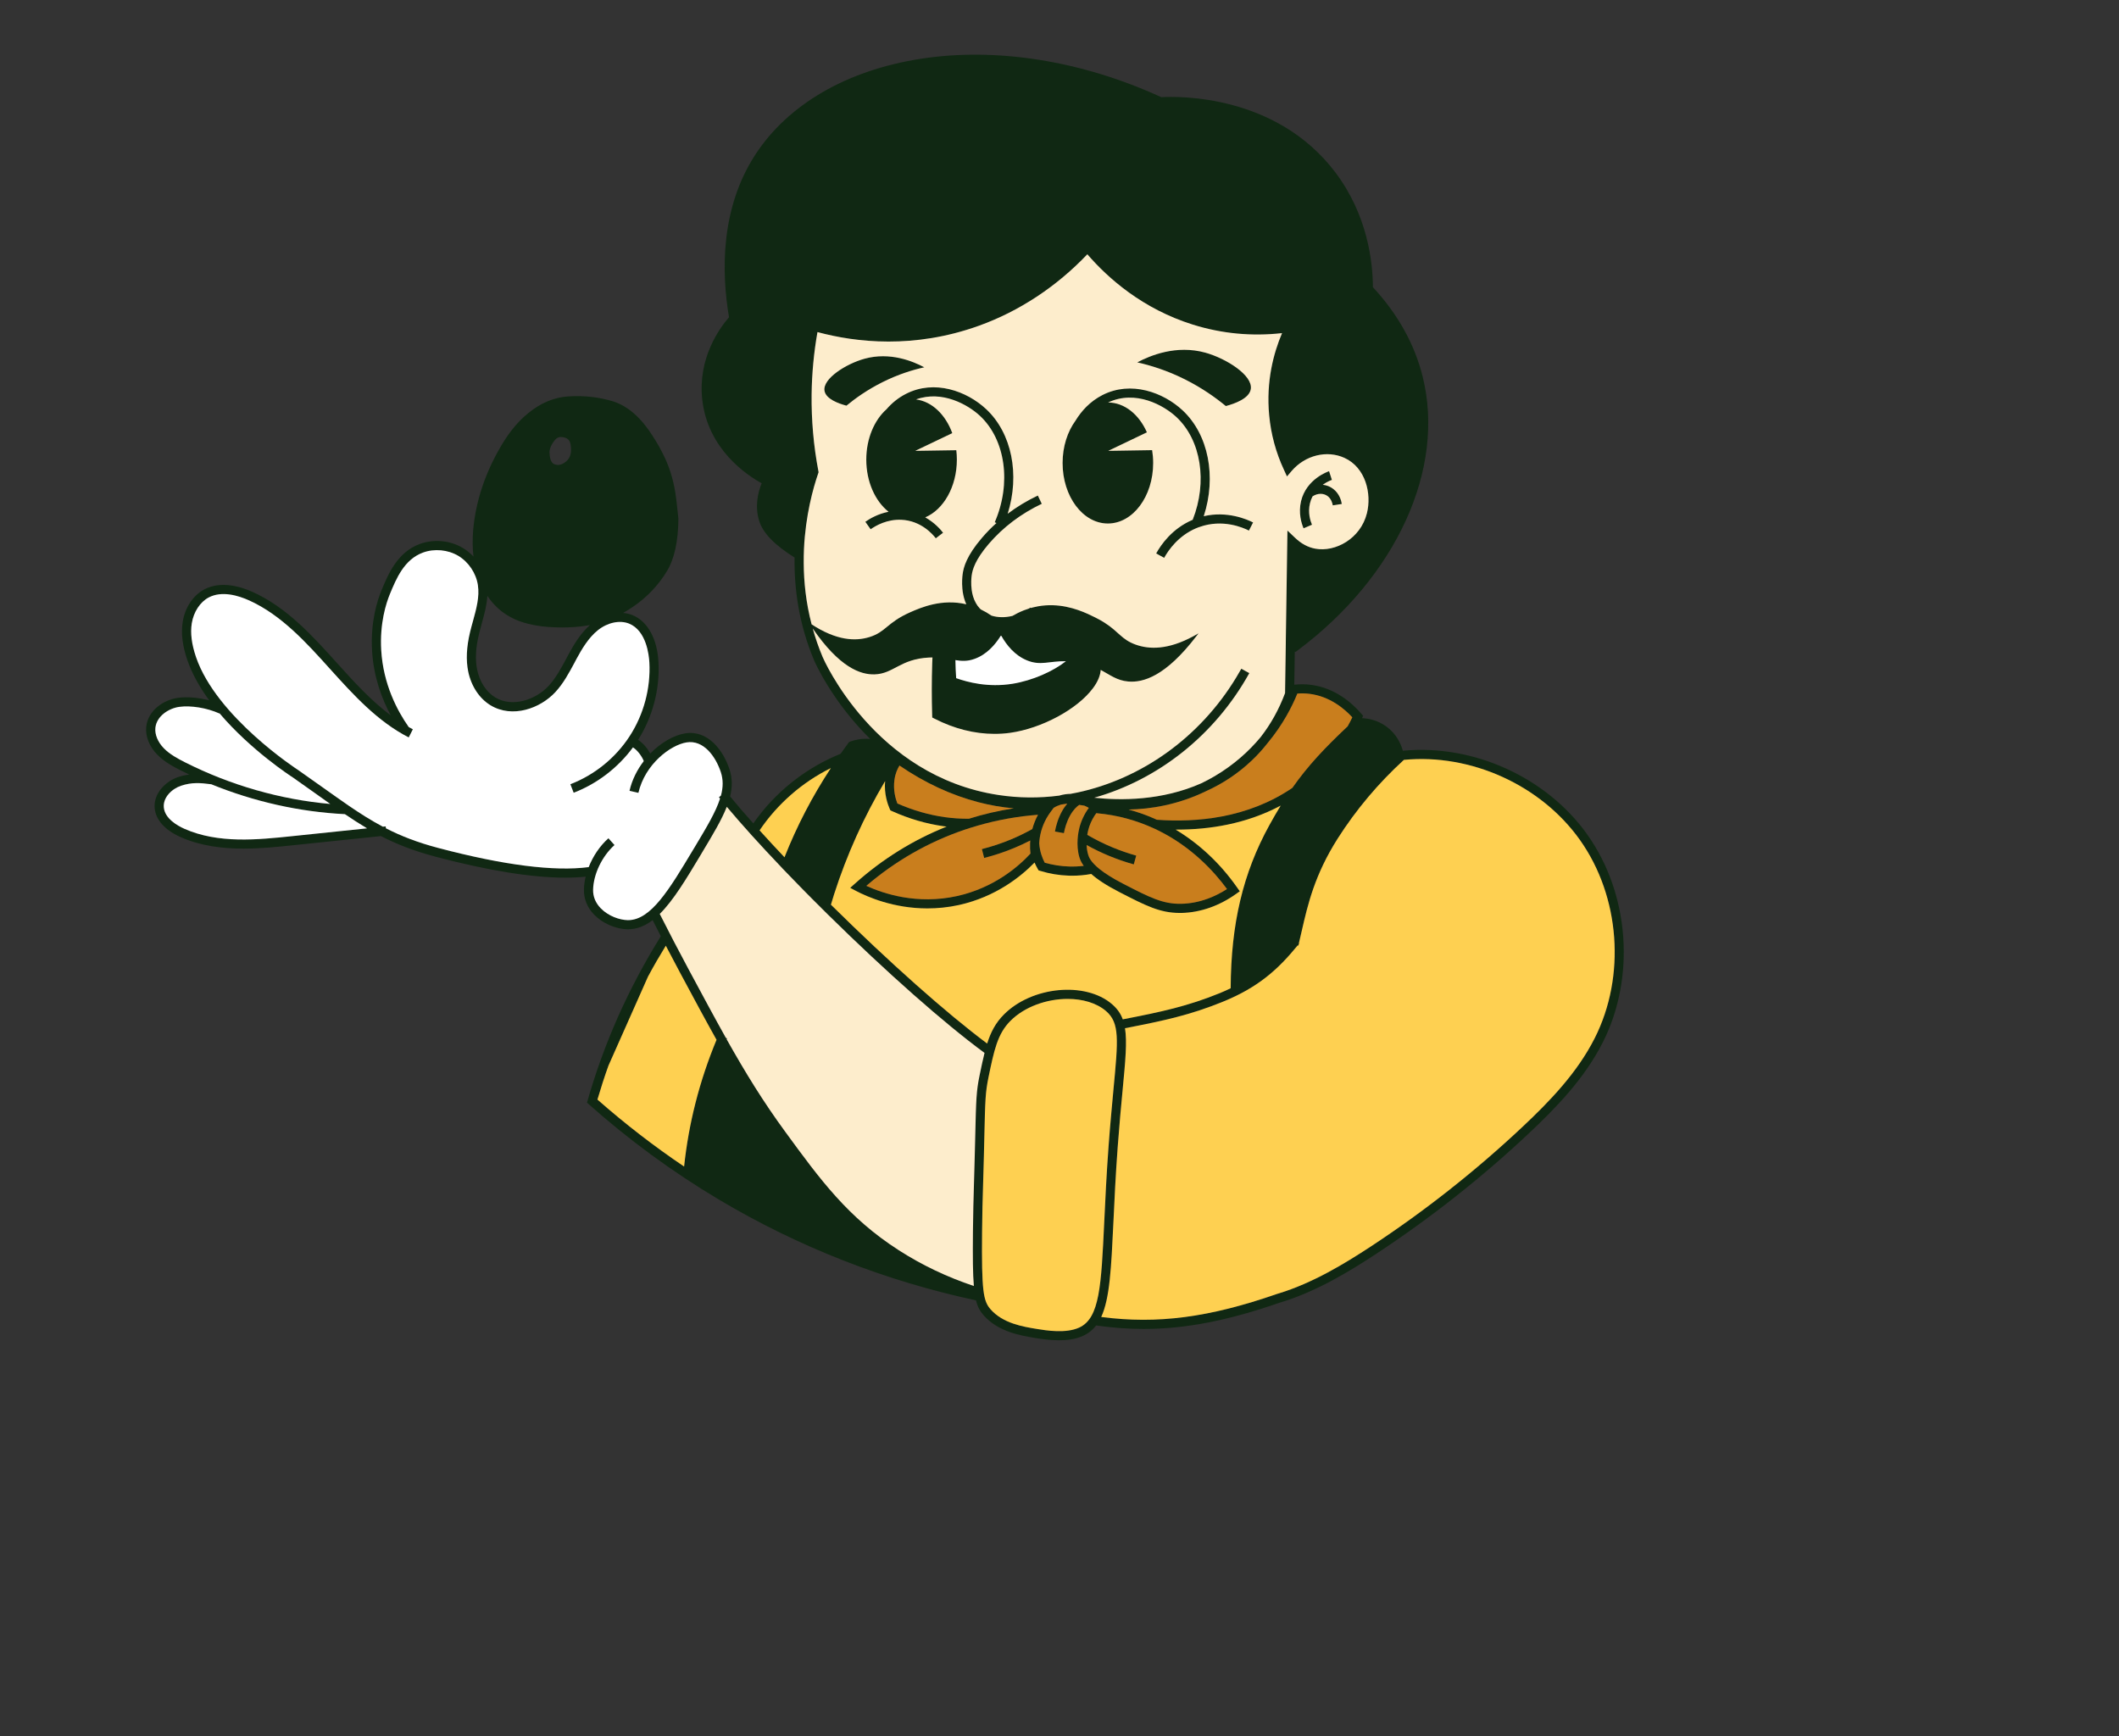
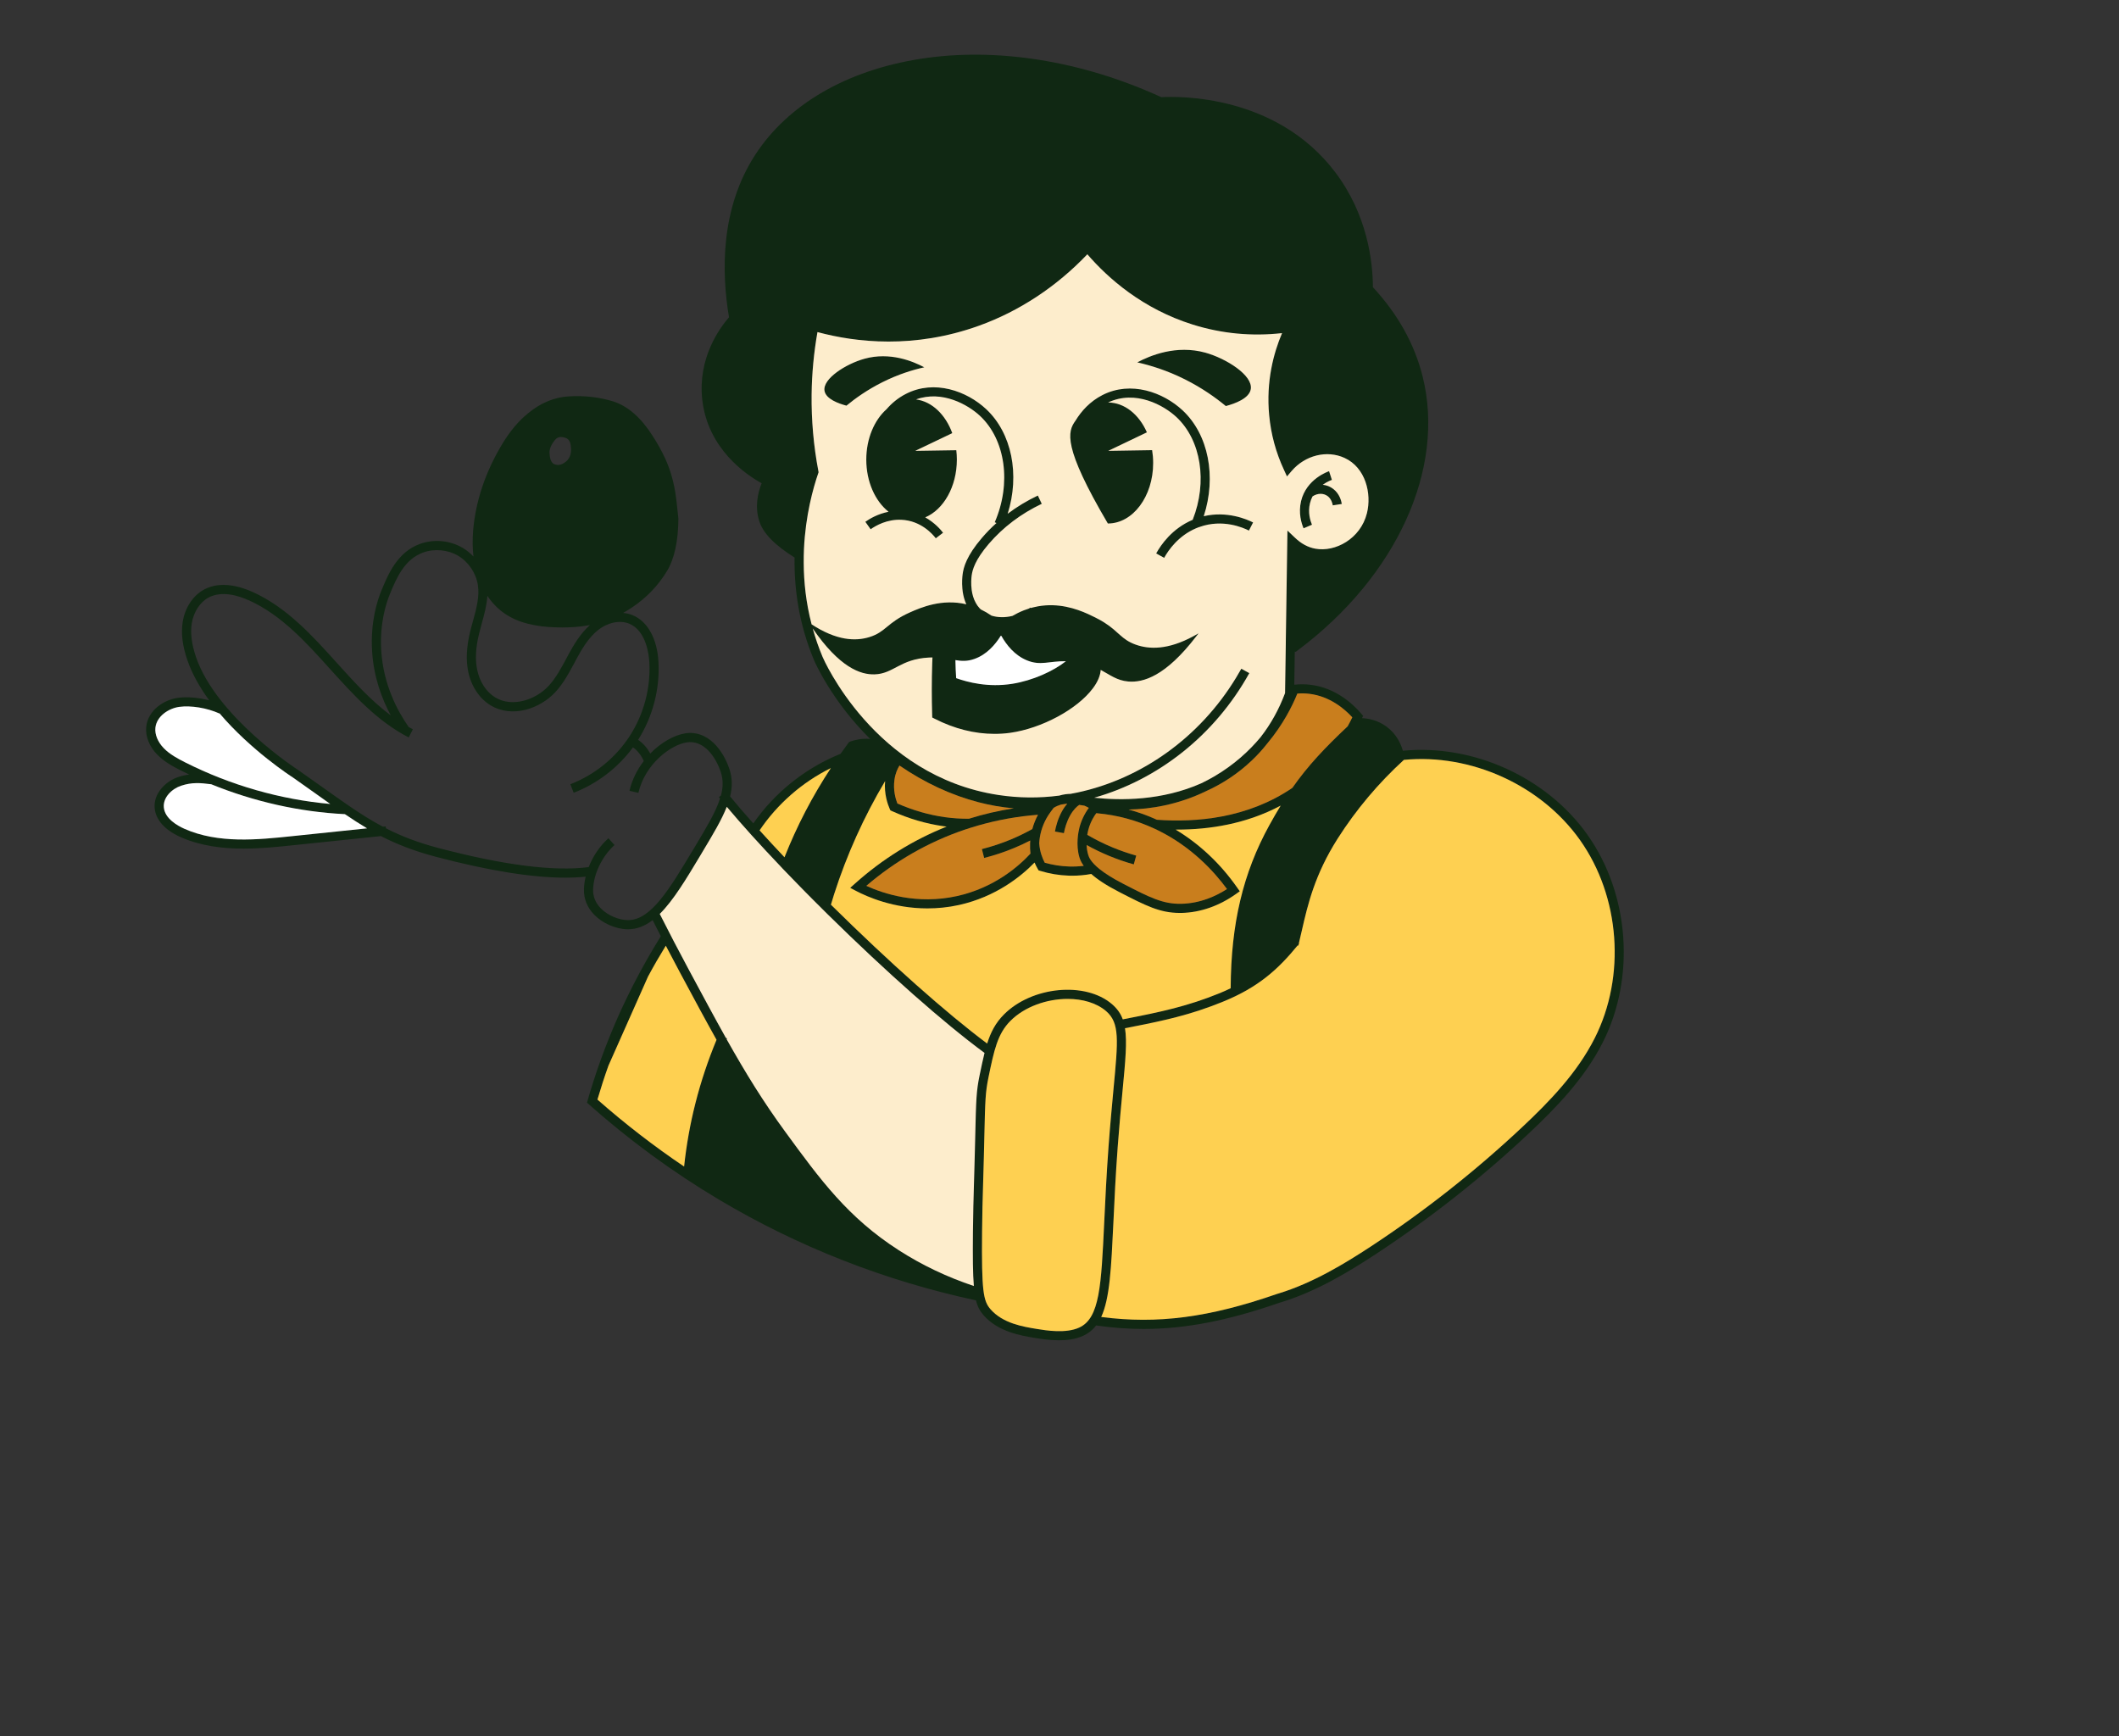
<svg xmlns="http://www.w3.org/2000/svg" width="310" height="254" viewBox="0 0 310 254" fill="none">
  <rect x="0" y="0" width="310" height="254" fill="#333333" stroke="none" />
  <g clip-path="url(#clip0_522_1636)">
    <path d="M183.322 76.425L182.713 77.616C181.845 77.173 178.873 75.888 175.512 77.079C175.503 77.092 175.499 77.101 175.494 77.11L175.454 77.092C175.297 77.15 175.136 77.213 174.975 77.28C172.379 78.39 170.943 80.467 170.312 81.604L169.144 80.959C169.855 79.67 171.484 77.321 174.451 76.054C174.46 76.045 174.474 76.036 174.487 76.036C176.676 70.5 175.722 64.386 172.097 61.003C170.262 59.298 166.14 56.975 162.108 58.877C164.529 58.891 166.642 60.641 167.787 63.245L162.131 65.953L168.553 65.85C168.651 66.459 168.705 67.085 168.705 67.73C168.705 72.621 165.738 76.582 162.077 76.582C158.416 76.582 155.453 72.621 155.453 67.73C155.453 65.322 156.174 63.138 157.342 61.536C158.197 60.135 159.454 58.725 161.285 57.79C165.447 55.664 170.173 57.383 173.01 60.028C176.805 63.568 177.987 69.748 176.103 75.513C179.527 74.711 182.422 75.969 183.322 76.425Z" fill="#102813" />
    <path d="M182.985 56.916C182.771 58.285 180.663 59.046 179.333 59.4C177.843 58.169 175.856 56.751 173.354 55.497C170.709 54.173 168.283 53.439 166.377 53.009C168.248 52.015 172.074 50.404 176.344 51.59C179.409 52.445 183.308 54.907 182.985 56.916Z" fill="#102813" />
    <path d="M135.223 53.73C133.54 54.101 131.41 54.75 129.087 55.913C126.89 57.014 125.136 58.263 123.833 59.342C122.665 59.033 120.812 58.366 120.62 57.158C120.338 55.39 123.766 53.228 126.46 52.481C130.215 51.438 133.572 52.857 135.223 53.73Z" fill="#102813" />
    <path d="M196.299 73.722L194.979 73.928C194.939 73.668 194.778 72.997 194.236 72.581C193.623 72.115 192.755 72.124 192.021 72.612C191.86 72.912 191.73 73.252 191.64 73.628C191.314 74.989 191.685 76.17 191.936 76.761L190.705 77.284C190.392 76.546 189.926 75.047 190.338 73.315C191.117 70.052 194.303 68.974 194.437 68.929L194.849 70.204C194.795 70.218 194.196 70.424 193.511 70.916C194.066 70.969 194.594 71.171 195.051 71.525C195.977 72.232 196.232 73.297 196.299 73.722Z" fill="#102813" />
    <path d="M232.246 122.124C226.271 113.692 215.508 108.823 205.232 109.825C204.941 108.787 204.292 107.373 202.856 106.307C201.549 105.341 200.166 105.095 199.258 105.054L199.419 104.714L199.137 104.392C197.955 103.009 195.431 100.624 191.734 100.176C190.96 100.078 190.159 100.073 189.349 100.163L189.421 95.329L189.564 95.352L189.864 95.128C204.315 84.311 211.485 68.602 208.132 55.104C206.955 50.36 204.503 45.956 200.851 42.013C200.833 38.272 200.054 31.438 195.355 25.217C186.722 13.795 172.423 14.073 169.894 14.216C158.213 8.863 145.695 6.872 134.619 8.613C123.86 10.3 115.298 15.272 110.509 22.608C105.367 30.498 105.542 39.825 106.652 46.413C105.251 48.019 102.082 52.392 102.731 58.407C103.514 65.711 109.279 69.515 111.427 70.692C110.836 72.178 110.424 74.156 111.073 76.219C111.615 77.973 113.311 79.723 116.242 81.558C116.175 86.078 116.86 91.283 119.111 96.627C119.156 96.73 121.676 102.561 127.31 108.102C126.062 107.981 125.014 108.254 124.419 108.469L124.231 108.536L124.11 108.693C123.725 109.216 123.345 109.736 122.974 110.268C117.827 112.354 113.378 115.898 110.205 120.45C108.952 119.049 107.811 117.724 106.813 116.507C107.148 115.133 107.153 113.835 106.71 112.506C105.797 109.758 103.55 106.742 100.22 107.283C98.587 107.552 96.698 108.621 95.132 110.232C94.72 109.481 94.089 108.715 93.351 108.232C95.485 104.857 96.546 100.821 96.331 96.833C96.152 93.441 94.734 90.88 92.54 89.99C92.102 89.811 91.636 89.704 91.158 89.663C91.158 89.659 91.162 89.659 91.162 89.659H91.166C91.623 89.404 92.071 89.126 92.514 88.826C94.599 87.43 96.309 85.64 97.593 83.51C98.663 81.728 99.218 79.173 99.245 75.919V75.843C98.985 73.382 98.922 72.934 98.9 72.804C98.641 70.705 98.094 68.758 97.289 67.022C96.77 65.903 96.143 64.784 95.432 63.697C93.776 61.101 91.869 59.427 89.748 58.733C87.68 58.093 85.469 57.843 83.182 57.986C81.106 58.111 79.128 58.926 77.32 60.407C75.883 61.548 74.567 63.119 73.408 65.062C71 69.099 69.595 73.296 69.223 77.544C69.112 78.922 69.125 80.211 69.264 81.393C69.264 81.397 69.264 81.401 69.264 81.41C68.803 80.932 68.288 80.502 67.715 80.162C65.835 79.043 63.486 78.824 61.427 79.571C58.124 80.779 56.786 84.006 55.81 86.365C55.188 87.864 54.186 91.006 54.432 95.195C54.656 99.017 55.855 102.217 57.171 104.656C54.262 102.485 51.742 99.697 49.29 96.981C45.696 92.993 41.977 88.876 37.014 86.62C35.085 85.747 32.292 84.969 29.92 86.208C28.26 87.076 27.065 88.862 26.729 90.979C26.465 92.626 26.689 94.443 27.4 96.537C28.112 98.61 29.258 100.606 30.614 102.454C29.043 102.047 27.387 101.899 26.044 102.083C23.927 102.373 21.649 103.922 21.394 106.321C21.251 107.708 21.837 109.194 23.005 110.389C24.017 111.432 25.319 112.13 26.465 112.712C26.868 112.909 27.266 113.106 27.673 113.298C27.172 113.365 26.653 113.477 26.093 113.665C24.245 114.265 22.406 116.086 22.634 118.266C22.804 119.958 24.151 121.443 26.42 122.455C29.329 123.748 32.516 124.138 35.626 124.138C38.177 124.138 40.679 123.878 42.93 123.641L55.73 122.307C58.062 123.507 60.572 124.487 63.772 125.337C71.466 127.369 77.812 128.389 82.717 128.389C83.773 128.389 84.758 128.34 85.68 128.242C85.528 128.877 85.438 129.513 85.429 130.135C85.398 131.495 85.912 132.757 86.91 133.791C88.141 135.062 90.061 135.913 91.802 135.939H91.887C93.185 135.939 94.362 135.452 95.481 134.601C95.875 135.384 96.278 136.168 96.68 136.955C94.349 140.692 92.254 144.626 90.459 148.641C88.633 152.745 87.094 156.996 85.877 161.293V161.302C85.877 161.302 85.868 161.315 85.868 161.324L85.908 161.333C91.883 166.672 98.381 171.439 105.21 175.502C116.811 182.403 129.454 187.362 142.782 190.222C143.019 191.184 143.373 191.802 143.883 192.388C146.022 194.85 149.432 195.396 151.473 195.731C152.283 195.861 153.559 196.063 154.928 196.063C156.114 196.063 157.372 195.91 158.446 195.414C159.225 195.056 159.847 194.559 160.353 193.896C162.711 194.228 164.998 194.407 167.294 194.407C173.475 194.407 179.686 193.171 187.214 190.562L187.478 190.482C192.621 188.902 197.347 186.038 201.289 183.446C209.207 178.241 216.721 172.316 223.631 165.826C227.69 162.013 231.816 157.753 234.484 152.476C239.282 142.993 238.382 130.793 232.242 122.124H232.246ZM189.796 101.461C190.396 101.411 190.996 101.425 191.569 101.496C194.545 101.863 196.689 103.685 197.834 104.933C197.62 105.381 197.4 105.811 197.163 106.236C197.163 106.236 197.163 106.245 197.159 106.245C193.824 109.395 191.376 111.955 189.063 115.258C189.058 115.258 189.058 115.263 189.054 115.263C182.506 119.72 174.942 120.338 169.245 119.917C167.903 119.3 166.515 118.803 165.096 118.427C168.305 118.364 172.293 117.742 176.428 115.742C176.446 115.737 176.464 115.728 176.482 115.715C178.791 114.668 181.065 113.213 183.146 111.23C183.952 110.465 184.703 109.642 185.393 108.76C185.424 108.72 185.46 108.675 185.491 108.639C187.698 105.976 189.036 103.336 189.796 101.461ZM157.918 125.435C158.025 125.776 158.2 126.187 158.544 126.662C157.828 126.747 157.108 126.778 156.396 126.756C155.192 126.72 153.997 126.532 152.838 126.201C152.512 125.583 152.113 124.599 152.033 123.368C152.046 123.09 152.073 122.808 152.118 122.526C152.319 121.215 152.847 119.94 153.653 118.839L154.145 118.172C154.512 117.953 154.879 117.8 155.219 117.697C155.524 117.657 155.828 117.608 156.137 117.559C155.882 117.854 155.626 118.208 155.38 118.646C154.763 119.752 154.467 120.884 154.333 121.64L155.644 121.878C155.765 121.224 156.02 120.244 156.548 119.3C157.027 118.44 157.537 117.979 157.887 117.742C158.119 117.778 158.365 117.818 158.638 117.859C158.88 117.957 159.099 118.073 159.287 118.181C158.656 119.045 158.182 120.038 157.909 121.085C157.77 121.636 157.354 123.583 157.918 125.435ZM162.778 123.972C161.507 123.444 160.259 122.826 159.064 122.128C159.113 121.81 159.171 121.56 159.207 121.417C159.395 120.678 159.708 119.971 160.12 119.331C160.205 119.201 160.29 119.08 160.384 118.955C160.438 118.96 160.496 118.964 160.549 118.973C163.45 119.233 166.26 119.998 168.919 121.233C169.12 121.323 169.312 121.417 169.509 121.515C174.289 123.896 177.534 127.373 179.503 130.054C177.923 131.075 175.614 132.149 172.83 132.211C170.127 132.274 168.185 131.276 164.336 129.293C162.738 128.474 161.646 127.758 160.894 127.163C159.516 126.062 159.292 125.35 159.198 125.042C159.05 124.563 158.987 124.075 158.97 123.614C160.039 124.209 161.145 124.742 162.268 125.207C163.436 125.691 164.649 126.107 165.866 126.447L166.224 125.162C165.061 124.836 163.902 124.433 162.778 123.972ZM120.346 96.108C119.756 94.707 119.277 93.311 118.896 91.937C122.808 97.625 125.869 98.717 127.959 98.65C130.747 98.556 131.692 96.394 135.917 96.188C136.087 96.18 136.252 96.175 136.413 96.175C136.4 96.47 136.386 96.766 136.378 97.057C136.297 99.545 136.297 102.074 136.369 104.562L136.382 104.96L136.731 105.139C139.586 106.603 142.576 107.355 145.494 107.355C146.255 107.355 147.016 107.305 147.768 107.203C152.386 106.558 157.596 103.761 159.887 100.686C160.585 99.76 160.97 98.842 161.028 97.996C162.411 98.735 163.391 99.545 165.052 99.693C167.236 99.89 170.521 98.927 174.974 93.127C175.099 92.966 175.22 92.809 175.345 92.644C175.09 92.796 174.835 92.935 174.589 93.069C170.888 95.07 168.144 95.025 166.112 94.286C164.067 93.543 163.7 92.433 161.579 91.082C161.203 90.845 160.773 90.599 160.263 90.344C159.945 90.182 159.574 89.999 159.153 89.811C157.412 89.028 154.834 88.164 151.845 88.697C151.616 88.737 151.388 88.786 151.16 88.844C151.03 88.876 150.905 88.911 150.78 88.943L150.735 88.88C150.668 88.929 150.596 88.978 150.524 89.023C150.269 89.104 150.023 89.189 149.781 89.283C149.173 89.525 148.613 89.802 148.112 90.097C147.034 90.361 145.968 90.344 145.042 90.053C144.577 89.73 144.053 89.421 143.48 89.144C143.422 89.09 143.364 89.032 143.306 88.969C143.086 88.732 142.907 88.482 142.764 88.213C142.585 87.904 142.455 87.578 142.357 87.251C142.263 86.933 142.196 86.62 142.155 86.32C142.026 85.389 142.102 84.557 142.151 84.19C142.267 83.326 142.652 81.903 144.653 79.562C146.747 77.127 149.352 75.149 152.404 73.699L151.831 72.491C150.247 73.243 148.77 74.133 147.418 75.154C149.222 69.443 148.032 63.356 144.268 59.848C141.435 57.203 136.704 55.484 132.547 57.61C131.374 58.205 130.434 59.002 129.691 59.866C127.91 61.45 126.733 64.162 126.733 67.237C126.733 70.481 128.04 73.319 129.991 74.863C128.443 75.167 127.257 75.861 126.594 76.331L127.368 77.423C128.156 76.868 129.776 75.946 131.862 76.035C134.731 76.161 136.445 78.143 136.901 78.743L137.966 77.933C137.64 77.499 136.758 76.47 135.357 75.682C138.038 74.55 139.985 71.193 139.985 67.237C139.985 66.767 139.958 66.31 139.904 65.858L133.894 65.952L139.313 63.361C138.333 60.662 136.351 58.733 134.014 58.429C137.832 57.042 141.627 59.212 143.359 60.828C147.105 64.319 147.996 70.723 145.525 76.398L145.776 76.51C145.015 77.186 144.304 77.92 143.641 78.694C141.403 81.308 140.96 82.977 140.826 84.011C140.777 84.396 140.705 85.179 140.79 86.11C140.813 86.405 140.857 86.714 140.925 87.032C140.992 87.345 141.077 87.658 141.193 87.976C141.242 88.115 141.301 88.258 141.363 88.397C137.801 87.551 134.74 88.862 133.119 89.583C129.758 91.078 129.597 92.451 127.203 93.19C125.14 93.834 122.374 93.709 118.735 91.333C117.912 88.182 117.594 85.147 117.581 82.359C117.576 82.01 117.576 81.666 117.585 81.326C117.59 80.985 117.603 80.65 117.616 80.314C117.845 75.378 118.955 71.408 119.698 69.251L119.756 69.085L119.724 68.911C119.022 65.218 118.691 61.441 118.735 57.682C118.771 54.638 119.062 51.577 119.59 48.579C125.252 50.1 133.737 51.062 143.207 47.652C149.115 45.531 154.579 41.919 159.073 37.197C162.134 40.742 167.187 45.195 174.508 47.487C178.747 48.811 183.133 49.227 187.559 48.731C186.332 51.608 185.2 55.771 185.675 60.752C185.934 63.527 186.664 66.221 187.845 68.749L188.279 69.694L188.955 68.902C190.933 66.592 194.111 65.805 196.689 66.982C199.786 68.391 200.694 72.209 199.974 75.082C199.034 78.837 195.319 80.797 192.437 80.265C191.367 80.077 190.365 79.535 189.456 78.667L188.346 77.611L188.114 93.333L188.105 94.228L188.091 95.123L187.997 101.389C187.102 103.774 185.912 105.927 184.43 107.82C184.426 107.825 184.421 107.829 184.421 107.834C182.752 109.843 180.55 111.861 177.69 113.549C177.046 113.925 176.406 114.265 175.766 114.574C169.988 117.147 163.915 117.111 160.08 116.695C169.375 114.072 177.699 107.601 182.77 98.466L182.184 98.149L181.602 97.822C181.356 98.256 181.105 98.69 180.841 99.12C175.502 107.919 166.958 113.938 157.614 115.934C157.278 116.006 156.938 116.068 156.602 116.131H156.589C156.217 116.136 155.626 116.185 154.951 116.386C152.024 116.767 149.043 116.749 146.076 116.297C127.888 113.549 120.418 96.282 120.346 96.108ZM139.77 96.564C140.678 96.712 141.506 96.77 142.572 96.385C144.335 95.754 145.57 94.344 146.407 93.002C146.434 93.002 146.456 93.002 146.483 93.006C147.271 94.394 148.457 95.871 150.234 96.6C152.225 97.424 153.451 96.69 155.94 96.725C154.105 98.175 151.093 99.549 148.112 100.028C144.554 100.597 141.574 99.805 139.882 99.205C139.824 98.35 139.783 97.473 139.77 96.564ZM143.977 125.507C145.49 125.122 146.98 124.625 148.416 124.026C149.195 123.703 149.969 123.341 150.721 122.952C150.708 123.099 150.699 123.243 150.694 123.386C150.694 123.39 150.694 123.395 150.694 123.399C150.677 123.887 150.694 124.379 150.753 124.867C149.003 126.765 145.427 129.875 140.016 131.079C134.158 132.377 129.23 130.73 126.737 129.584C130.989 125.941 135.796 123.193 141.041 121.399C141.35 121.296 141.659 121.197 141.967 121.099C144.841 120.19 147.803 119.577 150.815 119.282C151.061 119.255 151.312 119.233 151.554 119.215C151.652 119.201 151.755 119.197 151.854 119.188C151.496 119.85 151.218 120.557 151.021 121.278C150.019 121.837 148.967 122.347 147.902 122.795C146.528 123.368 145.096 123.842 143.646 124.209L143.977 125.507ZM138.204 119.537C135.885 119.21 133.554 118.539 131.28 117.536C131.025 116.883 130.64 115.594 130.85 114.086C130.98 113.137 131.302 112.448 131.589 111.987C135.286 114.515 139.166 116.319 143.14 117.353C144.858 117.8 146.582 118.1 148.309 118.243C146.08 118.588 143.892 119.094 141.744 119.77C140.567 119.779 139.39 119.702 138.204 119.537ZM121.559 132.337C121.707 131.835 121.864 131.339 122.02 130.828C123.873 125.051 126.375 119.492 129.485 114.265C129.311 116.153 129.888 117.706 130.152 118.311L130.26 118.543L130.488 118.651C132.958 119.765 135.496 120.508 138.016 120.862C138.172 120.884 138.329 120.906 138.485 120.92C133.589 122.871 129.096 125.664 125.095 129.24L124.379 129.88L125.229 130.327C126.907 131.209 130.743 132.887 135.666 132.887C137.129 132.887 138.687 132.744 140.302 132.386C145.695 131.186 149.374 128.21 151.348 126.178C151.505 126.545 151.67 126.859 151.809 127.1L151.939 127.324L152.189 127.4C153.541 127.816 154.942 128.049 156.356 128.094C156.517 128.098 156.674 128.103 156.839 128.103C157.775 128.103 158.714 128.018 159.645 127.848C160.5 128.613 161.789 129.486 163.727 130.484C167.656 132.507 169.688 133.549 172.588 133.549H172.861C175.605 133.487 178.366 132.525 180.832 130.766L181.374 130.381L180.989 129.835C178.55 126.344 175.462 123.439 171.984 121.358H172.208C176.867 121.358 182.287 120.553 187.357 117.85C186.82 118.736 186.27 119.667 185.71 120.692C181.839 127.727 180.089 135.102 180.04 144.568C179.539 144.81 179.015 145.047 178.46 145.275C173.748 147.195 169.903 148.023 164.255 149.115C163.942 148.247 163.432 147.544 162.684 146.895C158.782 143.539 150.95 144.291 146.864 148.408C145.646 149.634 144.948 150.968 144.415 152.655C138.508 148.251 130.049 140.737 121.559 132.341V132.337ZM121.55 112.358C118.838 116.48 116.569 120.848 114.766 125.409C113.481 124.048 112.259 122.732 111.123 121.47C113.736 117.599 117.361 114.43 121.55 112.358ZM81.204 64.346C81.374 64.14 81.62 63.929 82.068 63.929C82.225 63.929 82.404 63.952 82.614 64.014C83.147 64.167 83.406 64.493 83.487 65.115C83.652 66.18 83.446 66.946 82.865 67.469C82.019 68.195 81.401 68.042 81.03 67.877C80.555 67.639 80.416 66.861 80.39 66.257C80.367 65.67 80.64 65.026 81.204 64.346ZM70.481 91.198C70.848 89.882 71.215 88.535 71.3 87.157C71.3 87.157 71.305 87.161 71.305 87.166C72.692 89.247 74.674 90.617 77.234 91.243C78.488 91.561 79.871 91.74 81.338 91.771C81.661 91.78 81.974 91.789 82.287 91.789C83.554 91.789 84.767 91.695 85.903 91.507C86.033 91.485 86.159 91.462 86.288 91.44H86.302C84.905 92.68 83.948 94.313 83.151 95.772L82.847 96.345C82.095 97.746 81.32 99.192 80.264 100.337C78.389 102.365 74.952 103.546 72.446 102.02C71.134 101.223 70.172 99.742 69.805 97.965C69.501 96.475 69.586 94.779 70.069 92.774C70.195 92.246 70.338 91.726 70.481 91.198ZM27.074 111.517C25.977 110.962 24.836 110.349 23.968 109.458C23.086 108.559 22.63 107.44 22.732 106.464C22.912 104.763 24.666 103.622 26.228 103.403C27.951 103.175 30.26 103.551 32.113 104.379L32.122 104.356C36.696 109.74 42.523 113.526 42.858 113.741C44.188 114.668 45.396 115.531 46.519 116.332C47.146 116.775 47.737 117.196 48.314 117.608C41.024 116.959 33.733 114.878 27.074 111.517ZM42.796 122.312C37.707 122.844 31.938 123.444 26.971 121.238C25.919 120.768 24.129 119.743 23.968 118.132C23.816 116.646 25.163 115.375 26.51 114.936C28.076 114.421 29.276 114.515 30.905 114.726C37.17 117.277 43.843 118.772 50.458 119.098C51.563 119.85 52.628 120.539 53.698 121.175L42.796 122.312ZM91.892 134.601H91.829C90.679 134.583 89.009 134.033 87.877 132.86C87.125 132.077 86.749 131.169 86.767 130.162C86.816 127.884 88.074 125.256 89.9 123.618L89.009 122.625C87.747 123.753 86.74 125.256 86.123 126.845C81.074 127.508 73.681 126.568 64.117 124.044C61.083 123.243 58.684 122.307 56.455 121.166L56.424 120.888L56.012 120.933C54.307 120.034 52.682 119 50.941 117.809V117.782H50.905C49.773 117.008 48.592 116.162 47.298 115.245C46.17 114.439 44.958 113.576 43.602 112.631C43.481 112.555 31.661 104.88 28.671 96.108C28.031 94.219 27.83 92.612 28.054 91.189C28.322 89.516 29.276 88.056 30.542 87.394C32.44 86.405 34.807 87.09 36.468 87.842C41.176 89.977 44.801 93.991 48.296 97.876C51.697 101.64 55.215 105.533 59.794 107.874L60.398 106.683C60.192 106.576 59.991 106.469 59.794 106.357C58.115 103.971 56.066 100.091 55.77 95.114C55.542 91.198 56.473 88.271 57.05 86.875C57.981 84.628 59.136 81.831 61.893 80.829C63.548 80.225 65.522 80.408 67.039 81.308C68.552 82.212 69.653 83.854 69.913 85.6C70.168 87.314 69.693 89.028 69.197 90.84C69.044 91.382 68.897 91.919 68.767 92.46C68.243 94.662 68.154 96.551 68.494 98.229C68.933 100.368 70.123 102.172 71.748 103.166C74.961 105.117 79.038 103.631 81.245 101.246C82.421 99.975 83.236 98.448 84.028 96.981L84.328 96.408C85.12 94.949 86.087 93.288 87.483 92.178C88.902 91.051 90.692 90.679 92.039 91.23C94.559 92.254 94.939 95.835 94.998 96.904C95.199 100.682 94.174 104.513 92.115 107.686C90.057 110.863 86.978 113.361 83.442 114.721L83.925 115.97C87.367 114.645 90.41 112.305 92.599 109.333C93.275 109.767 93.901 110.626 94.178 111.338C93.225 112.582 92.464 114.05 92.093 115.683L93.395 115.983C94.371 111.759 98.108 108.979 100.435 108.603C102.941 108.196 104.696 110.68 105.443 112.927C105.815 114.045 105.797 115.164 105.47 116.386H105.461L105.175 116.623C105.228 116.686 105.282 116.753 105.336 116.82C105.031 117.787 104.544 118.821 103.926 119.975C103.299 121.13 102.539 122.401 101.679 123.838L101.357 124.37C97.933 130.081 95.23 134.601 91.892 134.601ZM101.746 161.351C100.968 164.403 100.413 167.527 100.082 170.646C95.66 167.666 91.417 164.385 87.403 160.85C87.895 159.18 88.428 157.52 89.018 155.878L94.801 142.863C95.624 141.328 96.497 139.824 97.405 138.343C98.099 139.681 98.806 141.023 99.518 142.344C101.505 146.049 103.21 149.227 104.826 152.109C103.577 155.117 102.539 158.223 101.746 161.351ZM142.679 165.916C142.657 166.847 142.63 167.912 142.598 169.138C142.554 170.754 142.518 172.016 142.487 173.112C142.415 175.596 142.366 177.234 142.334 180.242C142.299 183.943 142.321 186.4 142.469 188.123C138.579 186.825 134.892 185.075 131.49 182.891C124.057 178.116 120.015 172.593 114.9 165.589C111.651 161.15 109.113 157.023 106.303 152.029C106.325 151.984 106.343 151.939 106.361 151.894L106.191 151.823C104.526 148.847 102.762 145.562 100.695 141.713C99.272 139.068 97.871 136.369 96.519 133.693C98.52 131.715 100.381 128.604 102.507 125.06L102.825 124.522C104.329 122.016 105.582 119.926 106.325 118.024C107.403 119.304 108.616 120.696 109.946 122.168C111.275 123.636 112.707 125.185 114.237 126.787L114.524 127.096C115.227 127.825 115.934 128.559 116.65 129.289C117.026 129.678 117.402 130.059 117.778 130.444C118.14 130.806 118.503 131.173 118.865 131.54C119.353 132.028 119.841 132.52 120.333 133.003L121.13 133.796C129.687 142.227 138.168 149.719 144.031 154.025C143.789 155 143.561 156.088 143.306 157.319C142.827 159.623 142.795 160.957 142.679 165.916ZM157.891 194.201C155.944 195.096 153.071 194.635 151.693 194.407C149.71 194.084 146.716 193.606 144.899 191.511C143.847 190.303 143.592 188.848 143.673 180.251C143.704 177.257 143.749 175.628 143.825 173.153C143.856 172.052 143.892 170.79 143.937 169.174C143.968 167.943 143.99 166.878 144.013 165.947C144.129 160.962 144.16 159.78 144.612 157.592C145.431 153.635 145.928 151.245 147.812 149.348C149.898 147.249 153.165 146.126 156.19 146.126C158.361 146.126 160.406 146.703 161.812 147.907C163.821 149.643 163.588 152.091 162.895 159.382C162.792 160.487 162.675 161.736 162.554 163.11C162.429 164.484 162.304 165.996 162.183 167.63C161.87 171.9 161.7 175.534 161.547 178.743C161.104 188.119 160.881 192.827 157.891 194.201ZM233.298 151.867C230.72 156.965 226.692 161.123 222.718 164.855C215.87 171.291 208.414 177.167 200.564 182.327C196.693 184.869 192.075 187.671 187.093 189.202L186.811 189.287C176.889 192.733 169.348 193.726 161.104 192.652C162.358 189.945 162.568 185.496 162.886 178.805C163.033 175.605 163.203 171.98 163.517 167.728C163.758 164.47 164.018 161.718 164.228 159.507C164.64 155.188 164.904 152.409 164.582 150.413C170.275 149.316 174.159 148.475 178.966 146.51C184.108 144.407 186.977 141.802 189.832 138.311L189.935 138.334C189.949 138.267 189.967 138.195 189.984 138.128C190.011 138.092 190.038 138.065 190.065 138.029L190.016 137.994C190.168 137.38 190.307 136.763 190.454 136.118C191.327 132.305 192.325 127.978 195.695 122.67C198.398 118.427 201.656 114.56 205.38 111.159C215.19 110.206 225.452 114.851 231.154 122.898C237.012 131.173 237.876 142.818 233.298 151.867Z" fill="#102813" />
    <path d="M53.699 121.175L42.797 122.312C37.708 122.845 31.94 123.444 26.972 121.238C25.92 120.768 24.13 119.743 23.969 118.132C23.817 116.646 25.164 115.375 26.511 114.936C28.077 114.422 29.277 114.516 30.906 114.726C37.171 117.277 43.844 118.772 50.459 119.099C51.564 119.851 52.63 120.54 53.699 121.175Z" fill="white" />
    <path d="M48.315 117.609C41.024 116.96 33.734 114.879 27.074 111.518C25.978 110.963 24.837 110.35 23.968 109.459C23.087 108.559 22.63 107.44 22.733 106.465C22.912 104.764 24.666 103.623 26.228 103.404C27.951 103.175 30.261 103.551 32.114 104.379L32.123 104.357C36.697 109.741 42.523 113.527 42.859 113.742C44.188 114.668 45.397 115.532 46.52 116.333C47.147 116.776 47.737 117.197 48.315 117.609Z" fill="white" />
    <path d="M155.941 96.725C154.106 98.176 151.094 99.549 148.114 100.028C144.556 100.597 141.575 99.805 139.883 99.205C139.825 98.35 139.785 97.473 139.771 96.564C140.68 96.712 141.508 96.77 142.573 96.385C144.336 95.754 145.572 94.345 146.409 93.002C146.435 93.002 146.458 93.002 146.485 93.006C147.272 94.394 148.458 95.871 150.235 96.6C152.227 97.424 153.453 96.69 155.941 96.725Z" fill="white" />
-     <path d="M105.471 116.387H105.462L105.176 116.624C105.23 116.687 105.283 116.754 105.337 116.821C105.033 117.788 104.545 118.821 103.927 119.976C103.301 121.131 102.54 122.402 101.681 123.838L101.358 124.371C97.935 130.082 95.231 134.602 91.893 134.602H91.83C90.68 134.584 89.01 134.033 87.878 132.861C87.126 132.078 86.75 131.169 86.768 130.162C86.817 127.884 88.075 125.257 89.901 123.619L89.01 122.625C87.748 123.753 86.742 125.257 86.124 126.846C81.076 127.508 73.682 126.568 64.118 124.044C61.084 123.243 58.685 122.308 56.456 121.166L56.425 120.889L56.013 120.934C54.308 120.034 52.683 119 50.942 117.81V117.783H50.907C49.774 117.009 48.593 116.163 47.299 115.245C46.172 114.44 44.959 113.576 43.603 112.632C43.482 112.556 31.662 104.88 28.672 96.108C28.032 94.22 27.831 92.613 28.055 91.19C28.323 89.516 29.277 88.057 30.543 87.395C32.441 86.406 34.808 87.09 36.469 87.842C41.177 89.977 44.802 93.992 48.297 97.876C51.699 101.64 55.216 105.534 59.795 107.874L60.399 106.684C60.193 106.577 59.992 106.469 59.795 106.357C58.117 103.972 56.067 100.092 55.771 95.115C55.543 91.199 56.474 88.272 57.051 86.876C57.982 84.629 59.137 81.832 61.894 80.829C63.55 80.225 65.523 80.409 67.04 81.308C68.553 82.212 69.654 83.855 69.914 85.6C70.169 87.314 69.695 89.028 69.198 90.841C69.046 91.382 68.898 91.919 68.768 92.461C68.244 94.663 68.155 96.552 68.495 98.23C68.934 100.369 70.124 102.173 71.749 103.166C74.962 105.118 79.039 103.632 81.246 101.246C82.423 99.975 83.237 98.449 84.029 96.981L84.329 96.408C85.121 94.949 86.088 93.289 87.484 92.179C88.903 91.051 90.693 90.68 92.04 91.23C94.56 92.255 94.941 95.835 94.999 96.905C95.2 100.682 94.175 104.513 92.117 107.686C90.058 110.864 86.979 113.361 83.443 114.722L83.926 115.97C87.368 114.646 90.411 112.305 92.6 109.333C93.276 109.768 93.902 110.627 94.18 111.338C93.226 112.583 92.466 114.051 92.094 115.684L93.396 115.984C94.372 111.759 98.109 108.98 100.436 108.604C102.943 108.197 104.697 110.681 105.444 112.927C105.816 114.046 105.798 115.165 105.471 116.387Z" fill="white" />
    <path d="M121.551 112.358C118.839 116.48 116.57 120.848 114.766 125.409C113.482 124.048 112.26 122.732 111.123 121.47C113.737 117.599 117.362 114.431 121.551 112.358Z" fill="#FED051" />
    <path d="M162.894 159.382C162.791 160.488 162.675 161.736 162.554 163.11C162.429 164.484 162.303 165.997 162.182 167.631C161.869 171.9 161.699 175.534 161.547 178.743C161.104 188.119 160.88 192.827 157.891 194.201C155.944 195.096 153.07 194.635 151.692 194.407C149.709 194.085 146.715 193.606 144.898 191.512C143.847 190.303 143.591 188.849 143.672 180.251C143.703 177.257 143.748 175.628 143.824 173.153C143.855 172.052 143.891 170.79 143.936 169.175C143.967 167.944 143.99 166.879 144.012 165.948C144.128 160.962 144.16 159.781 144.612 157.592C145.431 153.636 145.928 151.246 147.812 149.348C149.897 147.249 153.164 146.126 156.19 146.126C158.36 146.126 160.406 146.703 161.811 147.907C163.82 149.644 163.588 152.092 162.894 159.382Z" fill="#FED051" />
    <path d="M157.918 125.435C158.026 125.776 158.2 126.187 158.545 126.662C157.829 126.747 157.108 126.778 156.397 126.756C155.193 126.72 153.998 126.532 152.839 126.201C152.512 125.583 152.114 124.598 152.033 123.368C152.047 123.09 152.073 122.808 152.118 122.526C152.32 121.215 152.848 119.94 153.653 118.839L154.146 118.172C154.513 117.952 154.88 117.8 155.22 117.697C155.524 117.657 155.828 117.608 156.137 117.559C155.882 117.854 155.627 118.208 155.381 118.646C154.763 119.752 154.468 120.884 154.334 121.64L155.645 121.877C155.766 121.224 156.021 120.244 156.549 119.3C157.028 118.44 157.538 117.979 157.887 117.742C158.12 117.778 158.366 117.818 158.639 117.858C158.881 117.957 159.1 118.073 159.288 118.181C158.657 119.044 158.182 120.038 157.909 121.085C157.771 121.636 157.355 123.583 157.918 125.435Z" fill="#C97E1D" />
    <path d="M197.836 104.934C197.621 105.381 197.401 105.811 197.164 106.236C197.164 106.236 197.164 106.245 197.16 106.245C193.826 109.396 191.378 111.956 189.064 115.259C189.059 115.259 189.059 115.263 189.055 115.263C182.507 119.721 174.944 120.338 169.246 119.918C167.904 119.3 166.516 118.803 165.098 118.427C168.307 118.365 172.294 117.743 176.429 115.742C176.447 115.738 176.465 115.729 176.483 115.715C178.793 114.668 181.066 113.213 183.147 111.231C183.953 110.466 184.705 109.642 185.394 108.76C185.425 108.72 185.461 108.675 185.492 108.64C187.699 105.977 189.037 103.336 189.798 101.461C190.397 101.412 190.997 101.425 191.57 101.497C194.546 101.864 196.69 103.685 197.836 104.934Z" fill="#C97E1D" />
    <path d="M148.31 118.244C146.082 118.589 143.893 119.094 141.745 119.77C140.568 119.779 139.391 119.703 138.205 119.537C135.886 119.211 133.555 118.539 131.281 117.537C131.026 116.883 130.641 115.595 130.852 114.086C130.981 113.137 131.304 112.448 131.59 111.987C135.287 114.516 139.167 116.32 143.141 117.353C144.86 117.801 146.583 118.101 148.31 118.244Z" fill="#C97E1D" />
    <path d="M147.903 122.796C146.529 123.369 145.097 123.843 143.647 124.21L143.978 125.508C145.49 125.123 146.981 124.626 148.417 124.026C149.196 123.704 149.97 123.342 150.722 122.952C150.709 123.1 150.7 123.243 150.695 123.386C150.695 123.391 150.695 123.395 150.695 123.4C150.677 123.888 150.695 124.38 150.754 124.868C149.004 126.765 145.428 129.876 140.017 131.08C134.159 132.378 129.231 130.731 126.738 129.585C130.99 125.942 135.797 123.194 141.042 121.399C141.351 121.296 141.659 121.198 141.968 121.099C144.841 120.191 147.804 119.578 150.816 119.282C151.062 119.256 151.313 119.233 151.555 119.215C151.653 119.202 151.756 119.197 151.855 119.188C151.496 119.851 151.219 120.558 151.022 121.279C150.02 121.838 148.968 122.348 147.903 122.796Z" fill="#C97E1D" />
    <path d="M179.504 130.054C177.924 131.075 175.615 132.149 172.831 132.211C170.128 132.274 168.186 131.276 164.337 129.293C162.739 128.474 161.647 127.758 160.895 127.163C159.517 126.062 159.293 125.35 159.199 125.042C159.051 124.563 158.989 124.075 158.971 123.614C160.04 124.209 161.146 124.742 162.269 125.207C163.437 125.691 164.65 126.107 165.867 126.447L166.225 125.163C165.062 124.836 163.903 124.433 162.779 123.972C161.508 123.444 160.26 122.826 159.065 122.128C159.114 121.81 159.172 121.56 159.208 121.417C159.396 120.678 159.709 119.971 160.121 119.331C160.206 119.201 160.291 119.08 160.385 118.955C160.439 118.96 160.497 118.964 160.551 118.973C163.451 119.233 166.261 119.998 168.92 121.233C169.121 121.323 169.313 121.417 169.51 121.515C174.29 123.896 177.535 127.373 179.504 130.054Z" fill="#C97E1D" />
-     <path d="M196.689 66.982C194.111 65.805 190.934 66.593 188.956 68.902L188.28 69.695L187.846 68.75C186.664 66.222 185.935 63.527 185.675 60.752C185.201 55.771 186.333 51.609 187.559 48.731C183.133 49.228 178.747 48.812 174.509 47.487C167.187 45.196 162.134 40.743 159.073 37.198C154.58 41.92 149.115 45.532 143.207 47.653C133.737 51.063 125.252 50.101 119.591 48.579C119.062 51.578 118.772 54.639 118.736 57.682C118.691 61.442 119.022 65.219 119.725 68.911L119.756 69.086L119.698 69.251C118.955 71.409 117.845 75.378 117.617 80.315C117.603 80.65 117.59 80.986 117.586 81.326C117.577 81.666 117.577 82.011 117.581 82.36C117.594 85.148 117.912 88.183 118.736 91.333C122.374 93.71 125.14 93.835 127.203 93.191C129.598 92.452 129.759 91.078 133.12 89.583C134.74 88.863 137.801 87.552 141.364 88.397C141.301 88.259 141.243 88.115 141.194 87.977C141.077 87.659 140.992 87.346 140.925 87.032C140.858 86.715 140.813 86.406 140.791 86.11C140.706 85.18 140.777 84.396 140.827 84.011C140.961 82.978 141.404 81.308 143.642 78.695C144.304 77.92 145.016 77.186 145.776 76.511L145.526 76.399C147.996 70.724 147.106 64.32 143.36 60.829C141.628 59.213 137.832 57.042 134.015 58.43C136.351 58.734 138.334 60.663 139.314 63.362L133.894 65.953L139.905 65.859C139.958 66.311 139.985 66.767 139.985 67.237C139.985 71.194 138.038 74.55 135.358 75.683C136.758 76.47 137.64 77.5 137.967 77.934L136.902 78.744C136.445 78.144 134.731 76.162 131.862 76.036C129.777 75.947 128.157 76.869 127.369 77.424L126.595 76.332C127.257 75.862 128.443 75.168 129.991 74.864C128.04 73.32 126.733 70.482 126.733 67.237C126.733 64.163 127.91 61.451 129.692 59.866C130.435 59.003 131.374 58.206 132.547 57.611C136.705 55.485 141.435 57.203 144.268 59.849C148.032 63.357 149.222 69.444 147.419 75.154C148.77 74.134 150.247 73.243 151.832 72.492L152.405 73.7C149.352 75.15 146.748 77.128 144.653 79.563C142.653 81.903 142.268 83.327 142.151 84.191C142.102 84.558 142.026 85.39 142.156 86.321C142.196 86.621 142.263 86.934 142.357 87.252C142.456 87.578 142.585 87.905 142.764 88.214C142.908 88.482 143.087 88.733 143.306 88.97C143.364 89.033 143.422 89.091 143.48 89.145C144.053 89.422 144.577 89.731 145.042 90.053C145.969 90.344 147.034 90.362 148.113 90.098C148.614 89.803 149.173 89.525 149.782 89.284C150.024 89.189 150.27 89.105 150.525 89.024C150.596 88.979 150.668 88.93 150.735 88.881L150.78 88.943C150.905 88.912 151.031 88.876 151.16 88.845C151.389 88.787 151.617 88.737 151.845 88.697C154.835 88.165 157.413 89.028 159.154 89.812C159.574 90 159.946 90.183 160.263 90.344C160.774 90.599 161.203 90.846 161.579 91.083C163.701 92.434 164.068 93.544 166.113 94.287C168.145 95.025 170.888 95.07 174.589 93.07C174.835 92.936 175.091 92.797 175.346 92.645C175.22 92.81 175.1 92.967 174.974 93.128C170.521 98.928 167.236 99.89 165.052 99.693C163.392 99.546 162.412 98.736 161.029 97.997C160.971 98.843 160.586 99.761 159.887 100.687C157.596 103.762 152.387 106.559 147.768 107.203C147.016 107.306 146.255 107.355 145.494 107.355C142.576 107.355 139.587 106.604 136.732 105.14L136.382 104.961L136.369 104.563C136.297 102.074 136.297 99.546 136.378 97.057C136.387 96.766 136.4 96.471 136.414 96.176C136.253 96.176 136.087 96.18 135.917 96.189C131.692 96.395 130.748 98.557 127.96 98.651C125.87 98.718 122.808 97.626 118.897 91.938C119.277 93.311 119.756 94.708 120.347 96.109C120.418 96.283 127.888 113.549 146.076 116.297C149.043 116.749 152.024 116.767 154.951 116.387C155.627 116.185 156.218 116.136 156.589 116.132H156.603C156.938 116.069 157.278 116.006 157.614 115.935C166.959 113.939 175.502 107.919 180.842 99.121C181.106 98.691 181.356 98.257 181.602 97.823L182.184 98.149L182.77 98.467C177.7 107.602 169.375 114.073 160.08 116.696C163.915 117.112 169.989 117.148 175.766 114.574C176.406 114.265 177.046 113.925 177.691 113.549C180.551 111.862 182.753 109.844 184.422 107.834C184.422 107.83 184.426 107.825 184.431 107.821C185.912 105.928 187.103 103.775 187.998 101.39L188.092 95.124L188.105 94.229L188.114 93.334L188.347 77.612L189.457 78.668C190.365 79.536 191.368 80.078 192.437 80.266C195.32 80.798 199.034 78.838 199.974 75.083C200.695 72.21 199.786 68.392 196.689 66.982ZM129.087 55.915C126.89 57.016 125.136 58.264 123.833 59.343C122.665 59.034 120.812 58.367 120.62 57.159C120.338 55.391 123.766 53.229 126.46 52.482C130.215 51.439 133.572 52.858 135.223 53.731C133.541 54.102 131.41 54.751 129.087 55.915ZM176.344 51.591C179.409 52.446 183.308 54.908 182.985 56.917C182.77 58.287 180.663 59.047 179.333 59.401C177.843 58.17 175.856 56.752 173.354 55.498C170.709 54.174 168.283 53.44 166.377 53.01C168.248 52.017 172.074 50.405 176.344 51.591ZM182.712 77.616C181.844 77.173 178.872 75.888 175.511 77.079C175.502 77.092 175.498 77.101 175.493 77.11L175.453 77.092C175.296 77.151 175.135 77.213 174.974 77.28C172.378 78.39 170.942 80.467 170.311 81.604L169.143 80.959C169.854 79.67 171.483 77.321 174.451 76.054C174.46 76.045 174.473 76.036 174.486 76.036C176.675 70.5 175.722 64.387 172.097 61.003C170.262 59.298 166.14 56.975 162.107 58.877C164.529 58.891 166.641 60.641 167.787 63.245L162.13 65.953L168.552 65.85C168.65 66.459 168.704 67.085 168.704 67.73C168.704 72.621 165.737 76.582 162.076 76.582C158.415 76.582 155.452 72.621 155.452 67.73C155.452 65.322 156.173 63.138 157.341 61.536C158.196 60.135 159.453 58.725 161.284 57.79C165.446 55.664 170.172 57.383 173.01 60.028C176.805 63.568 177.986 69.748 176.102 75.513C179.526 74.712 182.421 75.969 183.321 76.426L182.712 77.616ZM194.979 73.928C194.939 73.669 194.778 72.997 194.237 72.581C193.623 72.116 192.755 72.125 192.021 72.612C191.86 72.912 191.73 73.252 191.641 73.628C191.314 74.989 191.686 76.171 191.936 76.761L190.705 77.285C190.392 76.546 189.927 75.047 190.338 73.315C191.117 70.052 194.304 68.974 194.438 68.929L194.85 70.205C194.796 70.218 194.196 70.424 193.512 70.916C194.067 70.97 194.595 71.171 195.051 71.525C195.978 72.232 196.233 73.297 196.3 73.722L194.979 73.928Z" fill="#FDEDCC" />
+     <path d="M196.689 66.982C194.111 65.805 190.934 66.593 188.956 68.902L188.28 69.695L187.846 68.75C186.664 66.222 185.935 63.527 185.675 60.752C185.201 55.771 186.333 51.609 187.559 48.731C183.133 49.228 178.747 48.812 174.509 47.487C167.187 45.196 162.134 40.743 159.073 37.198C154.58 41.92 149.115 45.532 143.207 47.653C133.737 51.063 125.252 50.101 119.591 48.579C119.062 51.578 118.772 54.639 118.736 57.682C118.691 61.442 119.022 65.219 119.725 68.911L119.756 69.086L119.698 69.251C118.955 71.409 117.845 75.378 117.617 80.315C117.603 80.65 117.59 80.986 117.586 81.326C117.577 81.666 117.577 82.011 117.581 82.36C117.594 85.148 117.912 88.183 118.736 91.333C122.374 93.71 125.14 93.835 127.203 93.191C129.598 92.452 129.759 91.078 133.12 89.583C134.74 88.863 137.801 87.552 141.364 88.397C141.301 88.259 141.243 88.115 141.194 87.977C141.077 87.659 140.992 87.346 140.925 87.032C140.858 86.715 140.813 86.406 140.791 86.11C140.706 85.18 140.777 84.396 140.827 84.011C140.961 82.978 141.404 81.308 143.642 78.695C144.304 77.92 145.016 77.186 145.776 76.511L145.526 76.399C147.996 70.724 147.106 64.32 143.36 60.829C141.628 59.213 137.832 57.042 134.015 58.43C136.351 58.734 138.334 60.663 139.314 63.362L133.894 65.953L139.905 65.859C139.958 66.311 139.985 66.767 139.985 67.237C139.985 71.194 138.038 74.55 135.358 75.683C136.758 76.47 137.64 77.5 137.967 77.934L136.902 78.744C136.445 78.144 134.731 76.162 131.862 76.036C129.777 75.947 128.157 76.869 127.369 77.424L126.595 76.332C127.257 75.862 128.443 75.168 129.991 74.864C128.04 73.32 126.733 70.482 126.733 67.237C126.733 64.163 127.91 61.451 129.692 59.866C130.435 59.003 131.374 58.206 132.547 57.611C136.705 55.485 141.435 57.203 144.268 59.849C148.032 63.357 149.222 69.444 147.419 75.154C148.77 74.134 150.247 73.243 151.832 72.492L152.405 73.7C149.352 75.15 146.748 77.128 144.653 79.563C142.653 81.903 142.268 83.327 142.151 84.191C142.102 84.558 142.026 85.39 142.156 86.321C142.196 86.621 142.263 86.934 142.357 87.252C142.456 87.578 142.585 87.905 142.764 88.214C142.908 88.482 143.087 88.733 143.306 88.97C143.364 89.033 143.422 89.091 143.48 89.145C144.053 89.422 144.577 89.731 145.042 90.053C145.969 90.344 147.034 90.362 148.113 90.098C148.614 89.803 149.173 89.525 149.782 89.284C150.024 89.189 150.27 89.105 150.525 89.024C150.596 88.979 150.668 88.93 150.735 88.881L150.78 88.943C150.905 88.912 151.031 88.876 151.16 88.845C151.389 88.787 151.617 88.737 151.845 88.697C154.835 88.165 157.413 89.028 159.154 89.812C159.574 90 159.946 90.183 160.263 90.344C160.774 90.599 161.203 90.846 161.579 91.083C163.701 92.434 164.068 93.544 166.113 94.287C168.145 95.025 170.888 95.07 174.589 93.07C174.835 92.936 175.091 92.797 175.346 92.645C175.22 92.81 175.1 92.967 174.974 93.128C170.521 98.928 167.236 99.89 165.052 99.693C163.392 99.546 162.412 98.736 161.029 97.997C160.971 98.843 160.586 99.761 159.887 100.687C157.596 103.762 152.387 106.559 147.768 107.203C147.016 107.306 146.255 107.355 145.494 107.355C142.576 107.355 139.587 106.604 136.732 105.14L136.382 104.961L136.369 104.563C136.297 102.074 136.297 99.546 136.378 97.057C136.387 96.766 136.4 96.471 136.414 96.176C136.253 96.176 136.087 96.18 135.917 96.189C131.692 96.395 130.748 98.557 127.96 98.651C125.87 98.718 122.808 97.626 118.897 91.938C119.277 93.311 119.756 94.708 120.347 96.109C120.418 96.283 127.888 113.549 146.076 116.297C149.043 116.749 152.024 116.767 154.951 116.387C155.627 116.185 156.218 116.136 156.589 116.132H156.603C156.938 116.069 157.278 116.006 157.614 115.935C166.959 113.939 175.502 107.919 180.842 99.121C181.106 98.691 181.356 98.257 181.602 97.823L182.184 98.149L182.77 98.467C177.7 107.602 169.375 114.073 160.08 116.696C163.915 117.112 169.989 117.148 175.766 114.574C176.406 114.265 177.046 113.925 177.691 113.549C180.551 111.862 182.753 109.844 184.422 107.834C184.422 107.83 184.426 107.825 184.431 107.821C185.912 105.928 187.103 103.775 187.998 101.39L188.092 95.124L188.105 94.229L188.114 93.334L188.347 77.612L189.457 78.668C190.365 79.536 191.368 80.078 192.437 80.266C195.32 80.798 199.034 78.838 199.974 75.083C200.695 72.21 199.786 68.392 196.689 66.982ZM129.087 55.915C126.89 57.016 125.136 58.264 123.833 59.343C122.665 59.034 120.812 58.367 120.62 57.159C120.338 55.391 123.766 53.229 126.46 52.482C130.215 51.439 133.572 52.858 135.223 53.731C133.541 54.102 131.41 54.751 129.087 55.915ZM176.344 51.591C179.409 52.446 183.308 54.908 182.985 56.917C182.77 58.287 180.663 59.047 179.333 59.401C177.843 58.17 175.856 56.752 173.354 55.498C170.709 54.174 168.283 53.44 166.377 53.01C168.248 52.017 172.074 50.405 176.344 51.591ZM182.712 77.616C181.844 77.173 178.872 75.888 175.511 77.079C175.502 77.092 175.498 77.101 175.493 77.11L175.453 77.092C175.296 77.151 175.135 77.213 174.974 77.28C172.378 78.39 170.942 80.467 170.311 81.604L169.143 80.959C169.854 79.67 171.483 77.321 174.451 76.054C174.46 76.045 174.473 76.036 174.486 76.036C176.675 70.5 175.722 64.387 172.097 61.003C170.262 59.298 166.14 56.975 162.107 58.877C164.529 58.891 166.641 60.641 167.787 63.245L162.13 65.953L168.552 65.85C168.65 66.459 168.704 67.085 168.704 67.73C168.704 72.621 165.737 76.582 162.076 76.582C155.452 65.322 156.173 63.138 157.341 61.536C158.196 60.135 159.453 58.725 161.284 57.79C165.446 55.664 170.172 57.383 173.01 60.028C176.805 63.568 177.986 69.748 176.102 75.513C179.526 74.712 182.421 75.969 183.321 76.426L182.712 77.616ZM194.979 73.928C194.939 73.669 194.778 72.997 194.237 72.581C193.623 72.116 192.755 72.125 192.021 72.612C191.86 72.912 191.73 73.252 191.641 73.628C191.314 74.989 191.686 76.171 191.936 76.761L190.705 77.285C190.392 76.546 189.927 75.047 190.338 73.315C191.117 70.052 194.304 68.974 194.438 68.929L194.85 70.205C194.796 70.218 194.196 70.424 193.512 70.916C194.067 70.97 194.595 71.171 195.051 71.525C195.978 72.232 196.233 73.297 196.3 73.722L194.979 73.928Z" fill="#FDEDCC" />
    <path d="M144.031 154.025C143.789 155.001 143.561 156.088 143.306 157.319C142.827 159.624 142.796 160.957 142.679 165.916C142.657 166.847 142.63 167.912 142.599 169.139C142.554 170.754 142.518 172.016 142.487 173.113C142.415 175.597 142.366 177.235 142.335 180.242C142.299 183.943 142.321 186.4 142.469 188.123C138.58 186.826 134.892 185.076 131.491 182.892C124.057 178.116 120.016 172.594 114.9 165.589C111.651 161.15 109.113 157.023 106.303 152.029C106.325 151.984 106.343 151.939 106.361 151.895L106.191 151.823C104.526 148.847 102.763 145.562 100.695 141.713C99.272 139.068 97.871 136.369 96.519 133.693C98.52 131.715 100.382 128.604 102.508 125.06L102.825 124.523C104.329 122.017 105.582 119.926 106.325 118.024C107.404 119.304 108.617 120.696 109.946 122.169C111.275 123.637 112.707 125.185 114.238 126.787L114.524 127.096C115.227 127.826 115.934 128.56 116.65 129.289C117.026 129.678 117.402 130.059 117.778 130.444C118.14 130.806 118.503 131.173 118.865 131.54C119.353 132.028 119.841 132.52 120.333 133.004L121.13 133.796C129.687 142.228 138.168 149.72 144.031 154.025Z" fill="#FDEDCC" />
    <path d="M104.825 152.109C103.577 155.117 102.538 158.223 101.746 161.351C100.967 164.403 100.412 167.527 100.081 170.647C95.659 167.666 91.417 164.385 87.402 160.85C87.895 159.18 88.427 157.52 89.018 155.878L94.8 142.863C95.624 141.328 96.496 139.824 97.405 138.343C98.099 139.681 98.806 141.024 99.517 142.344C101.504 146.049 103.21 149.227 104.825 152.109Z" fill="#FED051" />
    <path d="M233.299 151.868C230.721 156.965 226.693 161.123 222.719 164.856C215.872 171.291 208.415 177.168 200.566 182.328C196.694 184.87 192.076 187.672 187.094 189.202L186.812 189.287C176.89 192.733 169.349 193.727 161.105 192.653C162.359 189.945 162.569 185.496 162.887 178.806C163.034 175.606 163.204 171.981 163.518 167.729C163.759 164.471 164.019 161.718 164.229 159.508C164.641 155.189 164.905 152.409 164.583 150.413C170.276 149.317 174.16 148.476 178.967 146.511C184.109 144.407 186.978 141.803 189.833 138.312L189.936 138.334C189.95 138.267 189.968 138.195 189.986 138.128C190.012 138.093 190.039 138.066 190.066 138.03L190.017 137.994C190.169 137.381 190.308 136.763 190.455 136.119C191.328 132.306 192.326 127.978 195.696 122.67C198.399 118.427 201.658 114.561 205.381 111.159C215.191 110.206 225.453 114.852 231.155 122.898C237.014 131.173 237.877 142.819 233.299 151.868Z" fill="#FED051" />
    <path d="M187.359 117.85C186.822 118.737 186.271 119.667 185.712 120.692C181.84 127.728 180.09 135.103 180.041 144.569C179.54 144.811 179.016 145.048 178.461 145.276C173.749 147.196 169.904 148.024 164.256 149.116C163.943 148.248 163.433 147.545 162.685 146.896C158.783 143.54 150.951 144.291 146.865 148.409C145.647 149.635 144.949 150.969 144.417 152.656C138.509 148.252 130.05 140.738 121.561 132.342C121.708 131.836 121.865 131.339 122.022 130.829C123.874 125.051 126.376 119.493 129.487 114.266C129.312 116.154 129.889 117.707 130.153 118.311L130.261 118.544L130.489 118.652C132.96 119.766 135.497 120.509 138.017 120.862C138.173 120.885 138.33 120.907 138.487 120.921C133.591 122.872 129.097 125.665 125.096 129.24L124.38 129.88L125.23 130.328C126.909 131.21 130.744 132.888 135.667 132.888C137.131 132.888 138.688 132.745 140.304 132.387C145.697 131.187 149.375 128.211 151.349 126.179C151.506 126.546 151.671 126.86 151.81 127.101L151.94 127.325L152.191 127.401C153.542 127.817 154.943 128.05 156.357 128.095C156.518 128.099 156.675 128.104 156.841 128.104C157.776 128.104 158.716 128.019 159.647 127.849C160.501 128.614 161.79 129.487 163.728 130.485C167.658 132.508 169.69 133.55 172.59 133.55H172.863C175.606 133.488 178.367 132.525 180.833 130.767L181.375 130.382L180.99 129.836C178.551 126.345 175.463 123.44 171.985 121.359H172.209C176.868 121.359 182.288 120.554 187.359 117.85Z" fill="#FED051" />
  </g>
  <defs>
    <clipPath id="clip0_522_1636">
      <rect width="290.685" height="238.17" fill="white" transform="translate(10 8)" />
    </clipPath>
  </defs>
</svg>